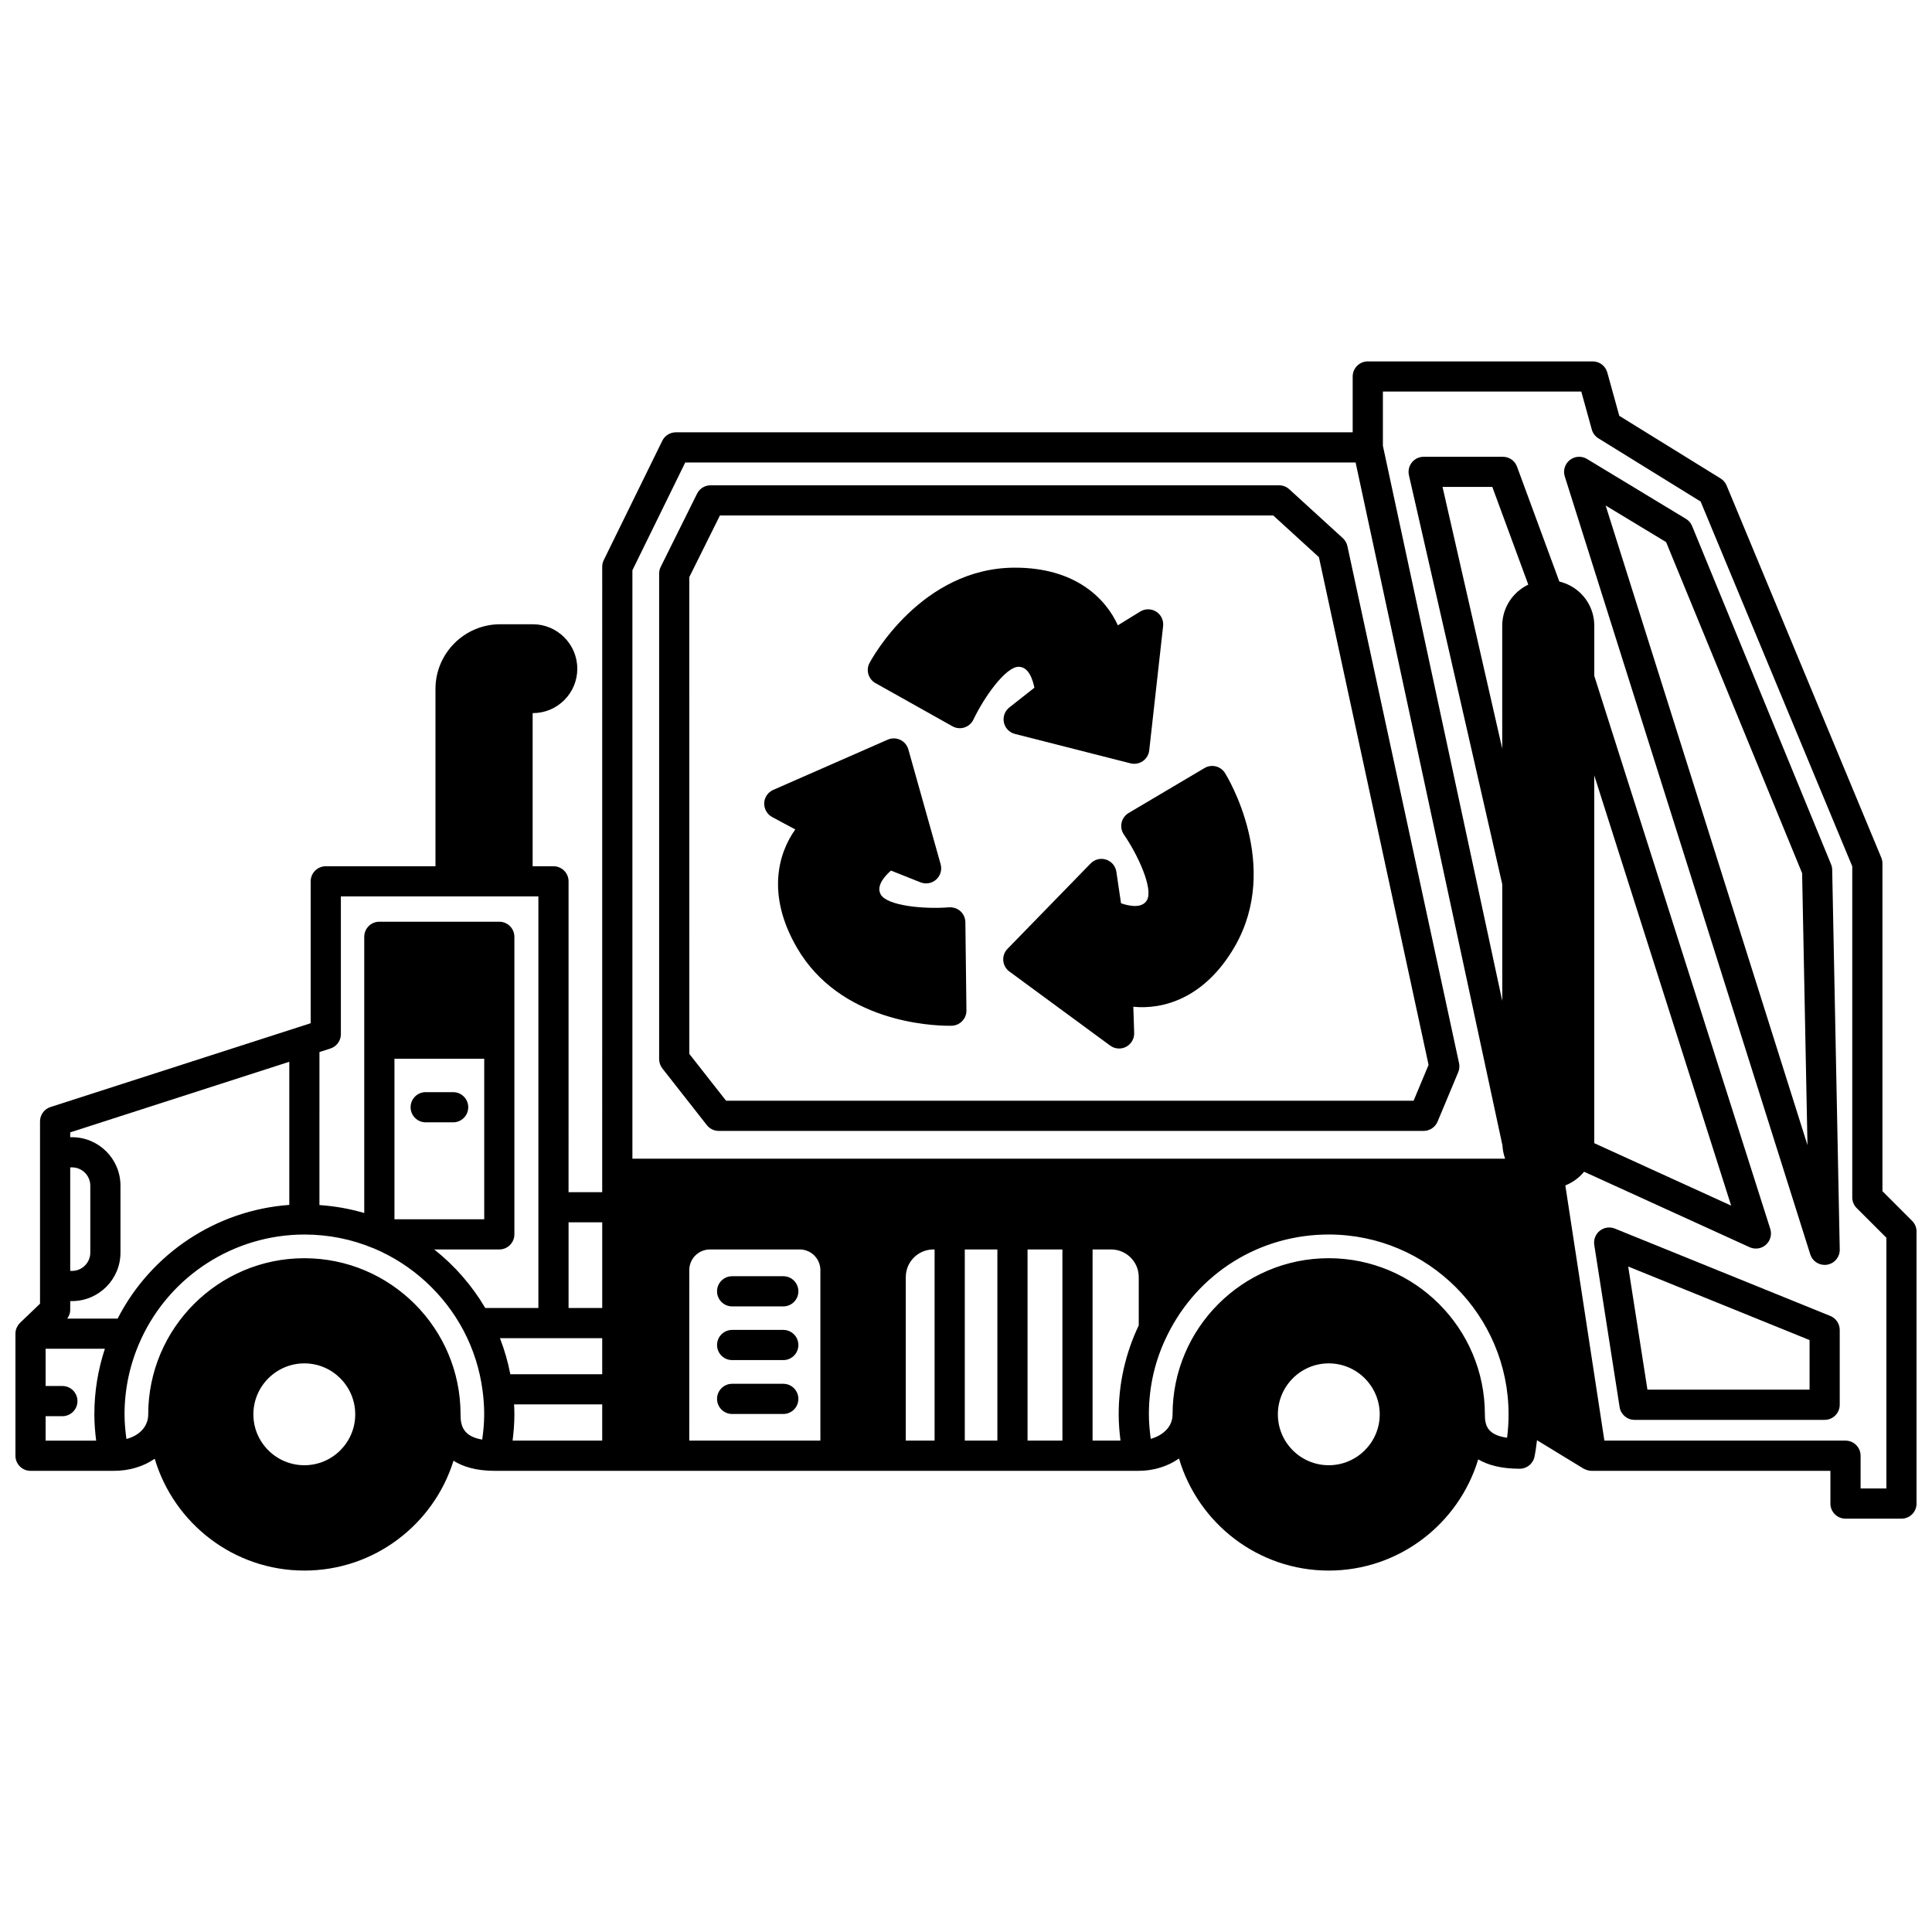
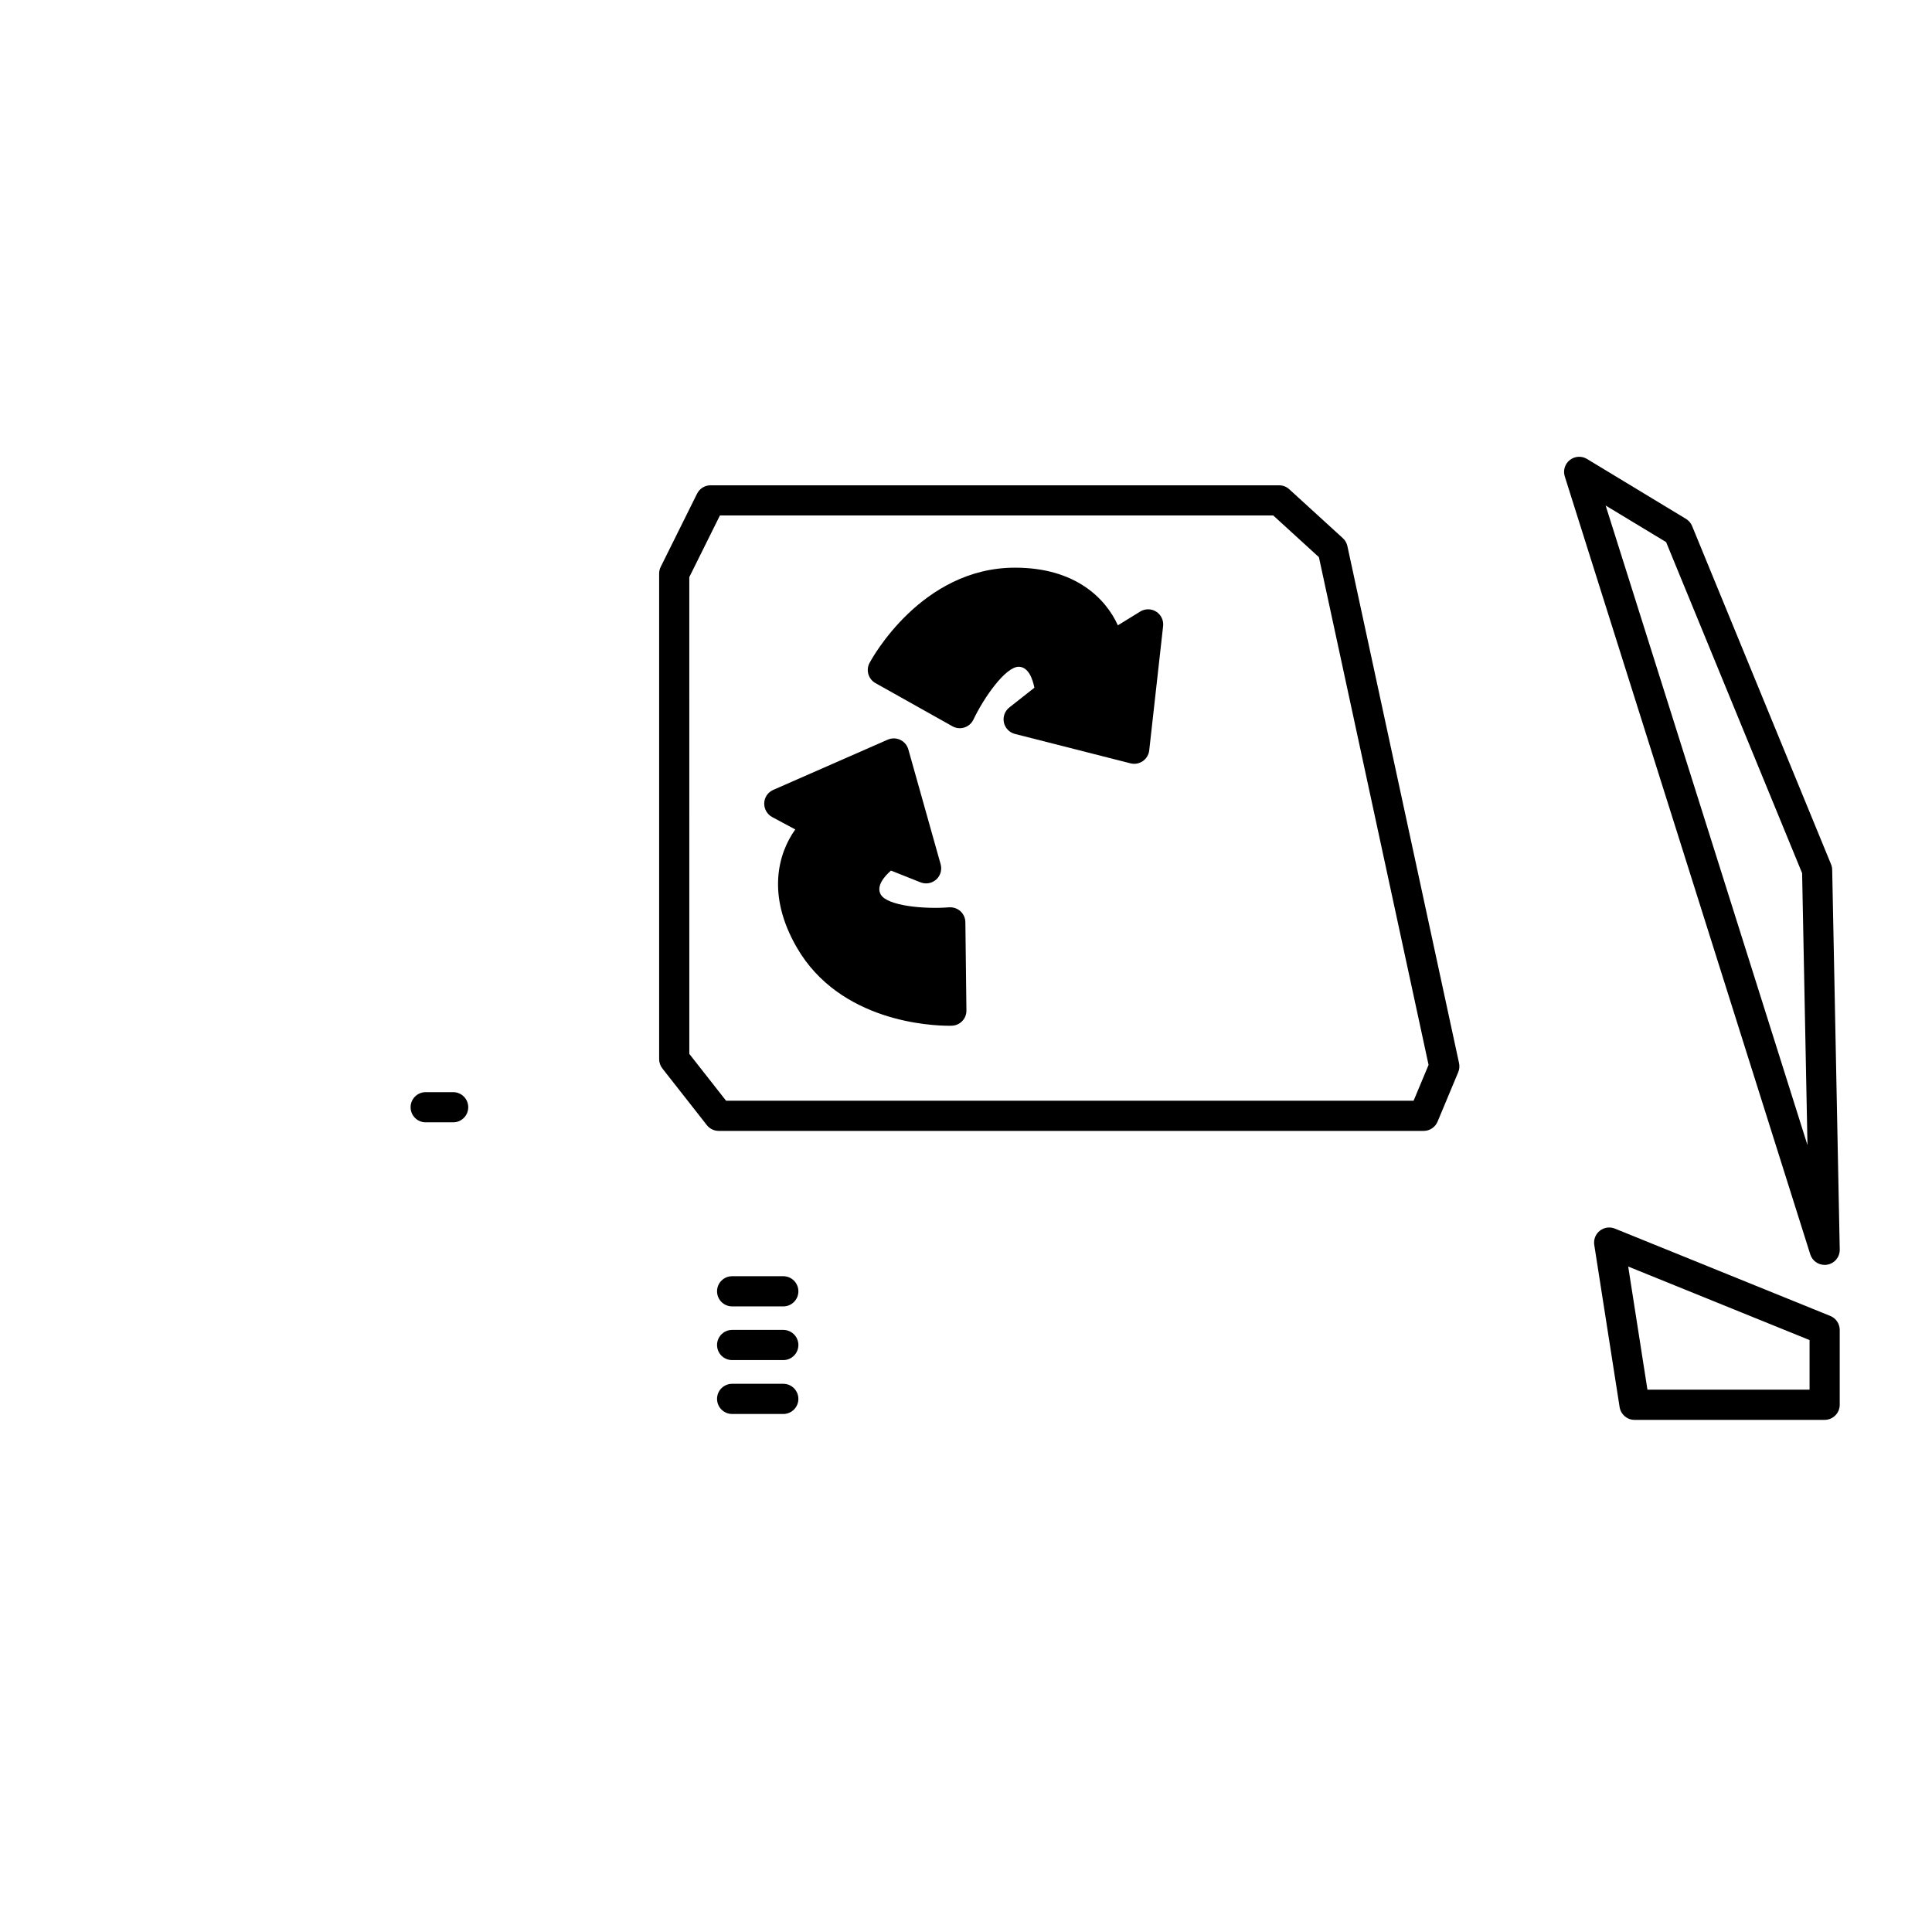
<svg xmlns="http://www.w3.org/2000/svg" width="800px" height="800px" version="1.1" viewBox="144 144 512 512">
  <defs>
    <clipPath id="a">
-       <path d="m148.09 239h503.81v322h-503.81z" />
-     </clipPath>
+       </clipPath>
  </defs>
  <g clip-path="url(#a)">
    <path d="m650.73 467.54-7.863-7.863v-86.867c0-0.527-0.105-1.047-0.309-1.535l-40.984-98.602c-0.32-0.773-0.875-1.422-1.586-1.867l-26.859-16.609-3.18-11.484c-0.48-1.738-2.055-2.938-3.852-2.938h-59.621c-2.207 0-4 1.789-4 4v14.793h-179.37c-1.523 0-2.918 0.867-3.59 2.238l-15.516 31.629c-0.27 0.547-0.406 1.152-0.406 1.758l-0.004 160.86v4.883h-8.918l0.004-82.371c0-2.211-1.793-4-4-4h-5.519v-40.582h0.039c3.156 0 6.113-1.227 8.34-3.445 2.227-2.227 3.453-5.18 3.453-8.309 0-6.504-5.289-11.797-11.797-11.797h-8.637c-9.461 0-17.152 7.695-17.152 17.152v46.98h-29.07c-2.207 0-4 1.789-4 4v37.598l-68.953 22.211c-1.652 0.535-2.773 2.07-2.773 3.805v48.312l-5.281 5.059c-0.012 0.012-0.016 0.023-0.023 0.035-0.352 0.344-0.633 0.754-0.84 1.211-0.012 0.027-0.039 0.047-0.051 0.074-0.203 0.484-0.32 1.012-0.32 1.57v32.348c0 2.211 1.793 4 4 4h22.07c4.246 0 7.941-1.207 10.84-3.207 5.078 17.109 20.926 29.637 39.66 29.637 18.547 0 34.281-12.262 39.523-29.109 2.519 1.602 6.039 2.68 10.977 2.68h170.5c4.188 0 7.879-1.238 10.785-3.273 5.059 17.145 20.918 29.703 39.676 29.703 18.676 0 34.488-12.449 39.617-29.473 2.547 1.5 6.074 2.484 11.004 2.484 1.902 0 3.543-1.34 3.918-3.207 0.293-1.434 0.477-2.891 0.656-4.352l12.336 7.527c0.145 0.09 0.305 0.133 0.457 0.199 0.125 0.055 0.234 0.117 0.367 0.16 0.398 0.133 0.812 0.219 1.234 0.223 0.008 0 0.012 0.004 0.02 0.004h0.004 0.004 63.336v8.676c0 2.211 1.793 4 4 4h14.832c2.207 0 4-1.789 4-4l-0.004-72.09c0-1.066-0.418-2.082-1.172-2.828zm-325.13-200.98h177.65l38.922 181.02c0.062 1.215 0.305 2.379 0.703 3.477h-231.28v-155.93zm-22.008 232.07v9.555h-24.348c-0.633-3.269-1.551-6.461-2.75-9.555zm-23.359 17.551h23.359v9.598h-23.75c0.289-2.312 0.477-4.633 0.477-6.957 0.004-0.863-0.039-1.75-0.086-2.641zm46.434-35.586c0-3.023 2.453-5.477 5.477-5.477h23.789c3.019 0 5.477 2.453 5.477 5.477v45.184h-34.746zm57.375 1.84c0-4.035 3.281-7.316 7.316-7.316h0.32v50.66h-7.637zm15.637-7.316h8.637v50.66h-8.637zm16.633 0h9.238v50.66h-9.238zm17.234 0h4.918c4.035 0 7.316 3.281 7.316 7.316v12.801c-3.496 7.375-5.316 15.289-5.316 23.586 0 2.324 0.188 4.644 0.48 6.957h-7.398zm132.95-125.63 36.277 114.01-36.281-16.547v-0.027-97.438zm-24.391-39.664v32.547l-15.82-69.34h13.191l9.535 25.895c-4.066 1.957-6.906 6.082-6.906 10.898zm-238.51 158.1v22.711h-8.918v-22.711zm-72.02-46.062c1.648-0.535 2.762-2.07 2.762-3.801v-36.508h52.34v109.08h-14.074c-3.531-5.977-8.117-11.242-13.527-15.516h17.242c2.207 0 4-1.789 4-4v-78.852c0-2.211-1.793-4-4-4h-31.789c-2.207 0-4 1.789-4 4v73.199c-3.856-1.148-7.828-1.832-11.875-2.113l0.004-40.547zm16.961 2.719h23.789v42.543h-23.789zm-27.867 0.797v37.934c-19.316 1.395-36.633 12.848-45.492 30.125h-13.355c0.465-0.668 0.789-1.418 0.789-2.242v-2.398h0.48c7.078 0 12.836-5.758 12.836-12.836v-17.754c0-7.078-5.758-12.836-12.836-12.836h-0.48v-1.285zm-58.059 27.988h0.48c2.668 0 4.84 2.172 4.84 4.84v17.754c0 2.668-2.172 4.84-4.84 4.84l-0.48-0.004zm-6.519 65.938h4.438c2.207 0 4-1.789 4-4s-1.793-4-4-4h-4.438v-9.875h15.707c-1.852 5.606-2.793 11.438-2.793 17.395 0 2.324 0.188 4.644 0.48 6.957h-13.395zm82.051-0.48c0 7.43-6.047 13.477-13.477 13.477-7.453 0-13.516-6.047-13.516-13.477 0-7.449 6.062-13.516 13.516-13.516 7.43 0 13.477 6.066 13.477 13.516zm27.91 0c0-22.82-18.566-41.383-41.383-41.383-22.824-0.004-41.387 18.562-41.387 41.383 0 3.176-2.266 5.59-5.777 6.523-0.297-2.168-0.5-4.348-0.5-6.523 0-6.773 1.422-13.348 4.207-19.547 0.082-0.164 0.168-0.324 0.227-0.5 7.769-16.781 24.691-27.613 43.223-27.613 6.371 0 12.535 1.23 18.328 3.652 0.023 0.008 0.047 0.004 0.066 0.012 10.133 4.266 18.562 11.969 23.73 21.676 2.676 5.051 4.402 10.496 5.125 16.195 0.27 2.082 0.406 4.144 0.406 6.125 0 2.234-0.211 4.461-0.523 6.68-5.184-0.871-5.742-3.84-5.742-6.68zm243.59 0c0 7.43-6.062 13.477-13.516 13.477-7.43 0-13.477-6.047-13.477-13.477 0-7.449 6.047-13.516 13.477-13.516 7.453 0 13.516 6.066 13.516 13.516zm33.75 6.191c-5.367-0.75-5.883-3.441-5.883-6.195 0-22.82-18.566-41.383-41.383-41.383-22.82 0-41.383 18.566-41.383 41.383 0 3.375-2.609 5.59-5.781 6.492-0.293-2.16-0.496-4.328-0.496-6.492 0-7.438 1.66-14.535 4.941-21.098 8.098-16.387 24.465-26.566 42.719-26.566 26.281 0 47.66 21.383 47.66 47.66 0.004 2.078-0.129 4.148-0.395 6.199zm100.52 13.441h-6.836v-8.676c0-2.211-1.793-4-4-4h-63.898l-10.348-67.629c1.938-0.777 3.66-2.019 4.965-3.633l43.871 20.004c0.531 0.242 1.094 0.359 1.66 0.359 0.961 0 1.906-0.344 2.656-1.008 1.184-1.051 1.637-2.699 1.16-4.203l-46.641-146.55v-13.289c0-1.242-0.184-2.453-0.543-3.594-1.293-4.125-4.598-7.117-8.719-8.125l-11.215-30.449c-0.578-1.574-2.078-2.613-3.75-2.613h-20.992c-1.215 0-2.367 0.555-3.125 1.508-0.758 0.949-1.043 2.195-0.773 3.383l24.73 108.39v30.914l-31.633-147.11v-14.375h52.574l2.785 10.062c0.27 0.973 0.895 1.805 1.75 2.336l27.094 16.754 40.184 96.68v87.727c0 1.062 0.418 2.078 1.172 2.828l7.871 7.863z" />
  </g>
  <path d="m629.05 492.74-57.098-23.152c-1.332-0.535-2.856-0.32-3.988 0.574-1.129 0.895-1.688 2.328-1.469 3.75l6.719 42.984c0.305 1.945 1.98 3.383 3.949 3.383h50.383c2.207 0 4-1.789 4-4v-19.832c0-1.633-0.988-3.098-2.496-3.707zm-5.5 19.535h-42.961l-5.098-32.629 48.062 19.488v13.141z" />
  <path d="m629.25 373.05-36.824-89.645c-0.324-0.793-0.895-1.461-1.629-1.902l-26.23-15.875c-1.418-0.859-3.231-0.75-4.543 0.277-1.309 1.031-1.844 2.758-1.34 4.352l65.055 206.16c0.531 1.688 2.09 2.797 3.812 2.797 0.215 0 0.434-0.016 0.652-0.055 1.965-0.32 3.391-2.039 3.348-4.027l-2-100.64c-0.008-0.496-0.109-0.984-0.301-1.441zm-59.738-95.082 16.023 9.691 36.043 87.734 1.422 72.07z" />
  <path d="m264.09 433.43h-7.277c-2.207 0-4 1.789-4 4 0 2.211 1.793 4 4 4h7.277c2.207 0 4-1.789 4-4 0-2.215-1.793-4-4-4z" />
  <path d="m331.32 442.17c0.762 0.965 1.918 1.531 3.148 1.531h186.81c1.613 0 3.066-0.969 3.691-2.453l5.477-13.109c0.316-0.75 0.391-1.586 0.219-2.387l-29.59-137.03c-0.176-0.812-0.602-1.551-1.211-2.106l-14.195-12.957c-0.738-0.68-1.699-1.051-2.695-1.051h-150.66c-1.52 0-2.906 0.859-3.582 2.219l-9.637 19.398c-0.277 0.555-0.414 1.164-0.414 1.781v128.67c0 0.895 0.301 1.762 0.852 2.469zm-4.648-145.23 8.113-16.332h146.64l12.102 11.051 29.059 134.55-3.969 9.496h-182.2l-9.742-12.414z" />
  <path d="m351.58 482.21h-13.555c-2.207 0-4 1.789-4 4 0 2.211 1.793 4 4 4h13.555c2.207 0 4-1.789 4-4-0.004-2.215-1.793-4-4-4z" />
  <path d="m351.58 496.44h-13.555c-2.207 0-4 1.789-4 4 0 2.211 1.793 4 4 4h13.555c2.207 0 4-1.789 4-4-0.004-2.215-1.793-4-4-4z" />
  <path d="m351.58 510.72h-13.555c-2.207 0-4 1.789-4 4s1.793 4 4 4h13.555c2.207 0 4-1.789 4-4-0.004-2.211-1.793-4-4-4z" />
  <path d="m376.01 325.03 20.391 11.438c0.969 0.547 2.113 0.66 3.168 0.324 1.055-0.336 1.922-1.094 2.398-2.094 2.789-5.867 8.508-13.992 11.984-13.992 2.637 0 3.734 3.332 4.172 5.551l-6.641 5.227c-1.195 0.941-1.754 2.484-1.441 3.969 0.316 1.492 1.453 2.672 2.926 3.047l30.629 7.793c0.328 0.082 0.656 0.125 0.988 0.125 0.805 0 1.598-0.242 2.273-0.711 0.953-0.656 1.57-1.695 1.699-2.844l3.68-32.945c0.168-1.523-0.539-3.004-1.832-3.824s-2.934-0.824-4.238-0.027l-5.918 3.648c-3.207-7.059-11.18-15.277-27.25-15.277-24.828 0-38.004 24.203-38.555 25.234-1.027 1.914-0.328 4.301 1.566 5.359z" />
  <path d="m348.65 360.54 6.109 3.269c-4.516 6.32-7.656 17.352 0.391 31.262 11.41 19.797 35.738 20.766 40.371 20.766 0.391 0 0.641-0.008 0.73-0.012 2.172-0.07 3.891-1.867 3.863-4.043l-0.281-23.391c-0.012-1.109-0.488-2.164-1.309-2.91-0.82-0.746-1.914-1.098-3.019-1.031-6.453 0.523-16.336-0.355-18.086-3.379-1.316-2.266 1.004-4.871 2.695-6.356l7.836 3.117c1.41 0.555 3.023 0.273 4.156-0.746 1.129-1.02 1.582-2.586 1.172-4.055l-8.559-30.43c-0.316-1.113-1.094-2.039-2.144-2.535-1.047-0.492-2.25-0.508-3.316-0.047l-30.348 13.316c-1.402 0.617-2.332 1.977-2.387 3.508-0.039 1.543 0.773 2.973 2.125 3.695z" />
-   <path d="m441.23 362.04c-0.238 1.082-0.012 2.215 0.617 3.125 3.684 5.344 7.852 14.363 6.106 17.398-1.32 2.273-4.742 1.547-6.871 0.816l-1.23-8.348c-0.219-1.508-1.277-2.75-2.727-3.223-1.449-0.477-3.035-0.074-4.094 1.016l-22.031 22.629c-0.809 0.828-1.215 1.965-1.121 3.113 0.098 1.152 0.684 2.211 1.617 2.894l26.711 19.633c0.699 0.516 1.531 0.777 2.367 0.777 0.641 0 1.281-0.152 1.863-0.461 1.355-0.715 2.184-2.141 2.133-3.672l-0.227-6.934c7.723 0.773 18.84-2.062 26.887-15.965 12.367-21.461-1.973-44.98-2.586-45.969-1.152-1.844-3.562-2.438-5.434-1.328l-20.113 11.91c-0.949 0.566-1.625 1.504-1.867 2.586z" />
</svg>